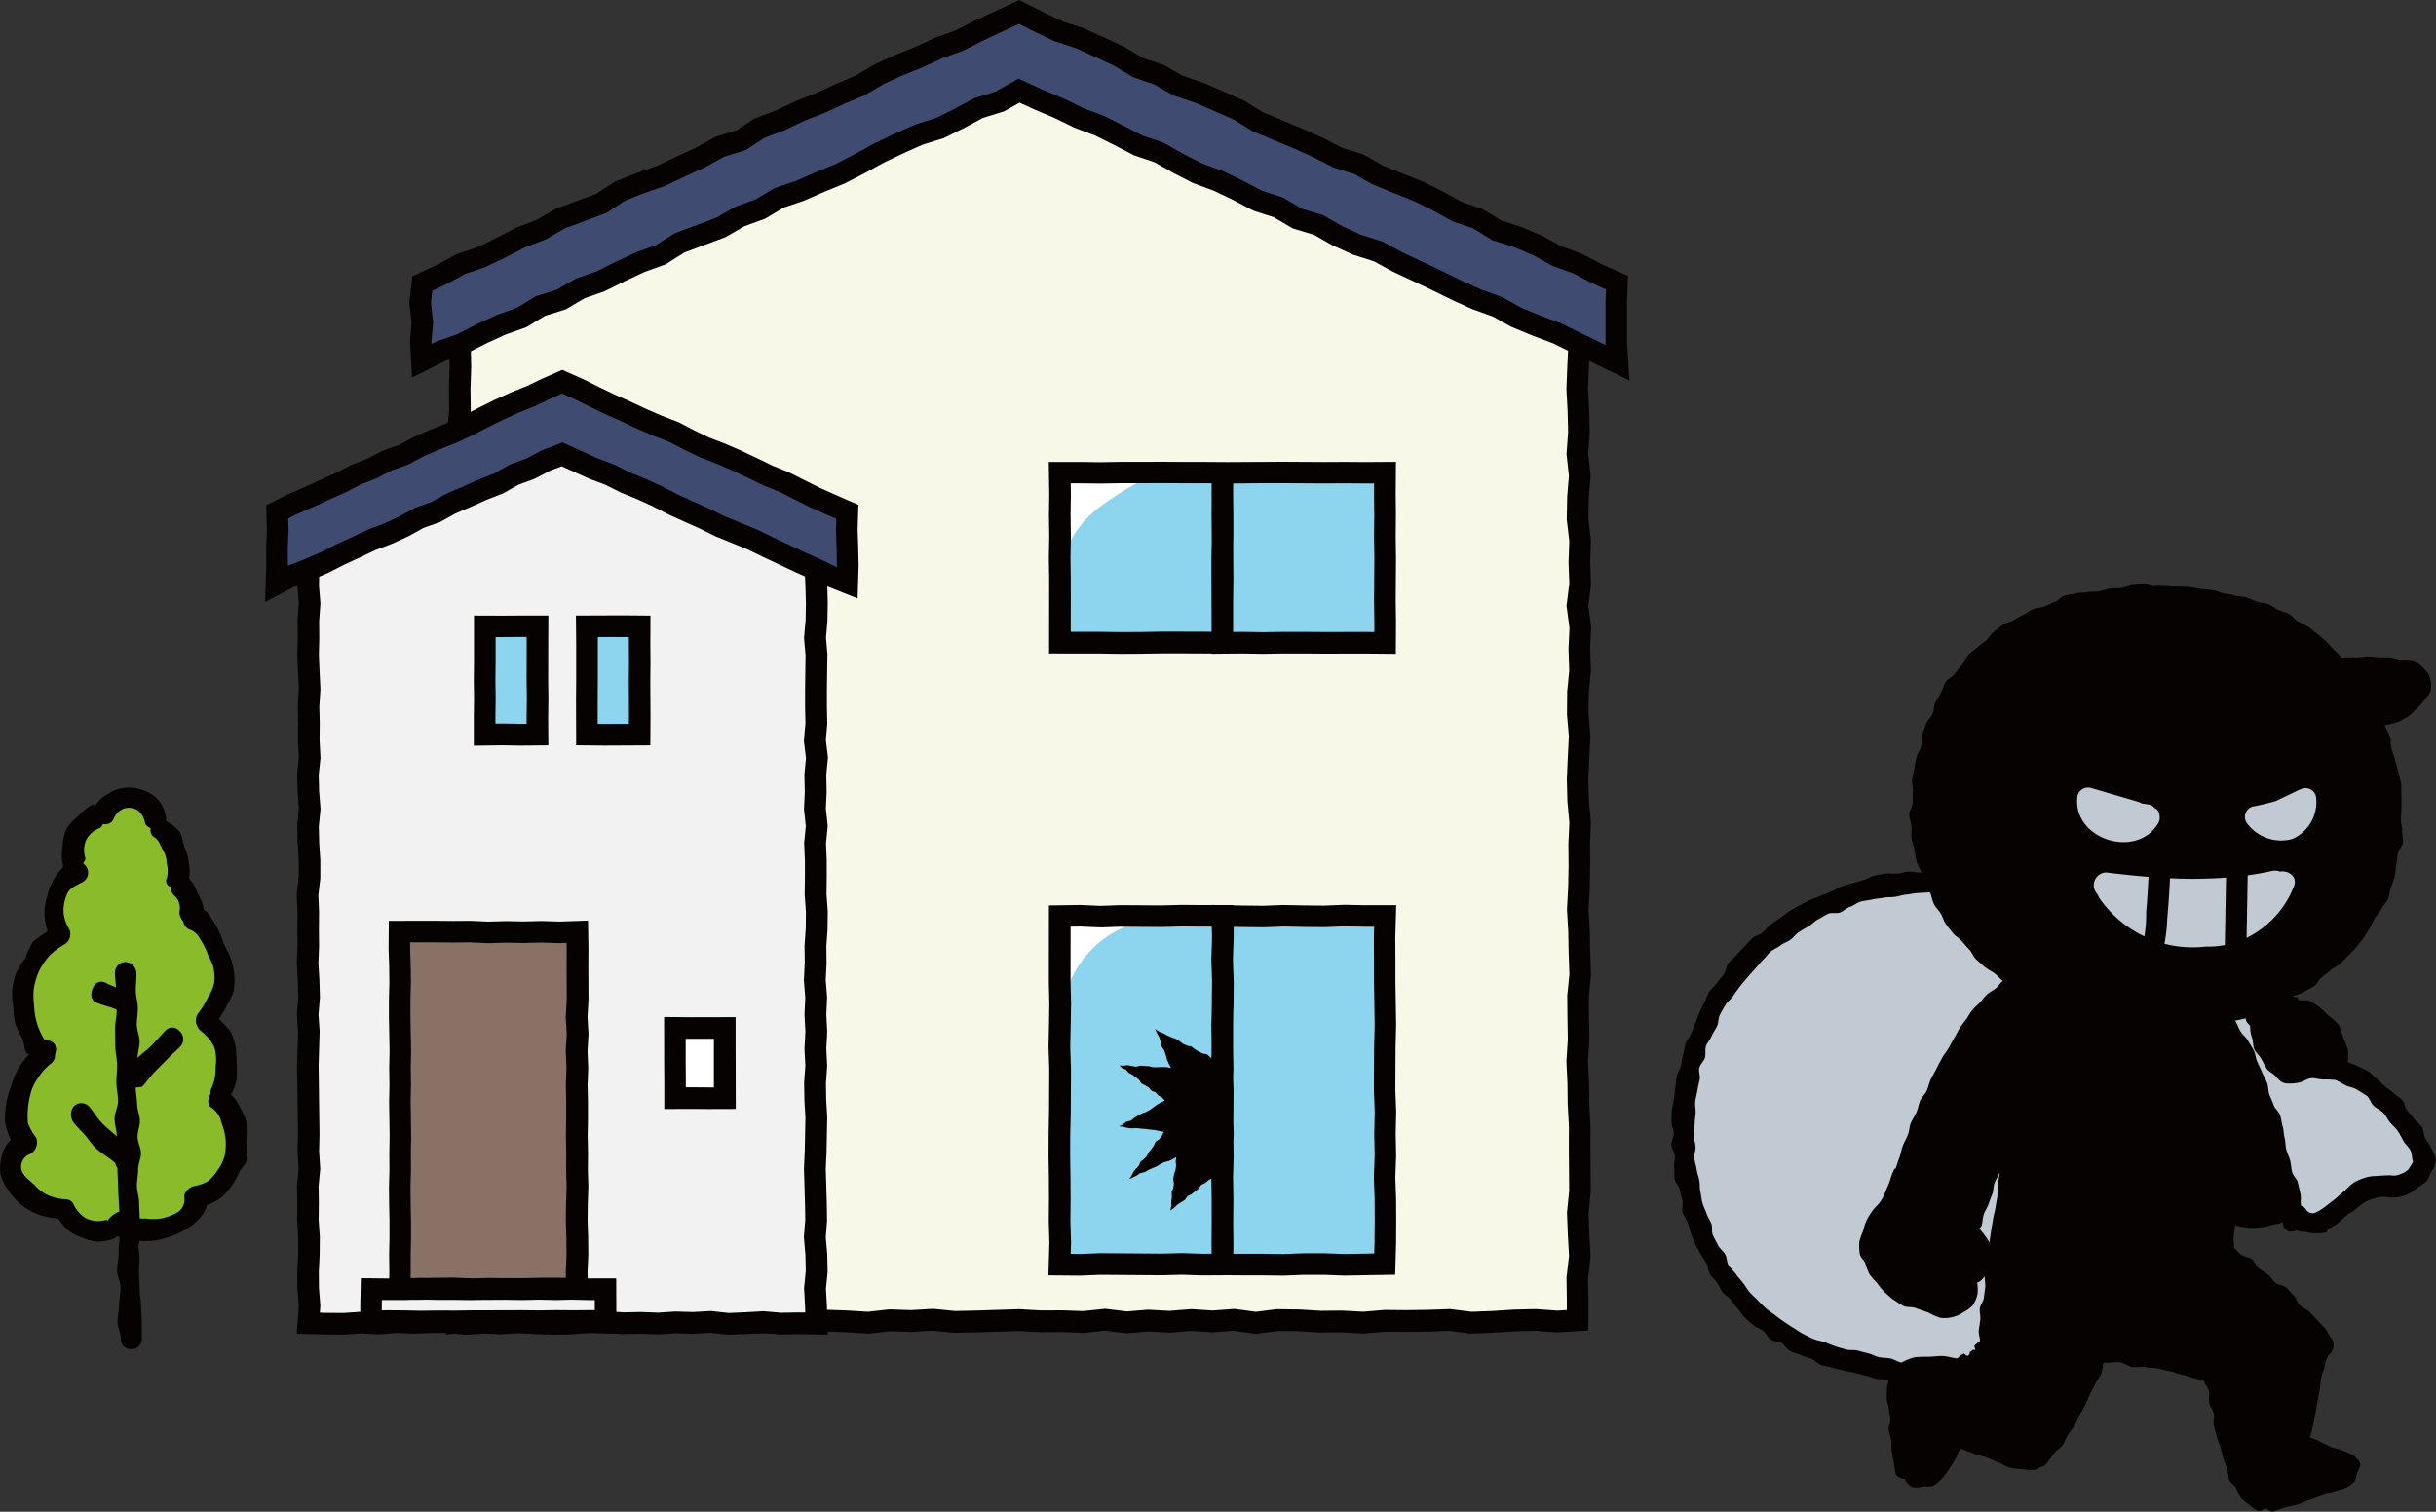
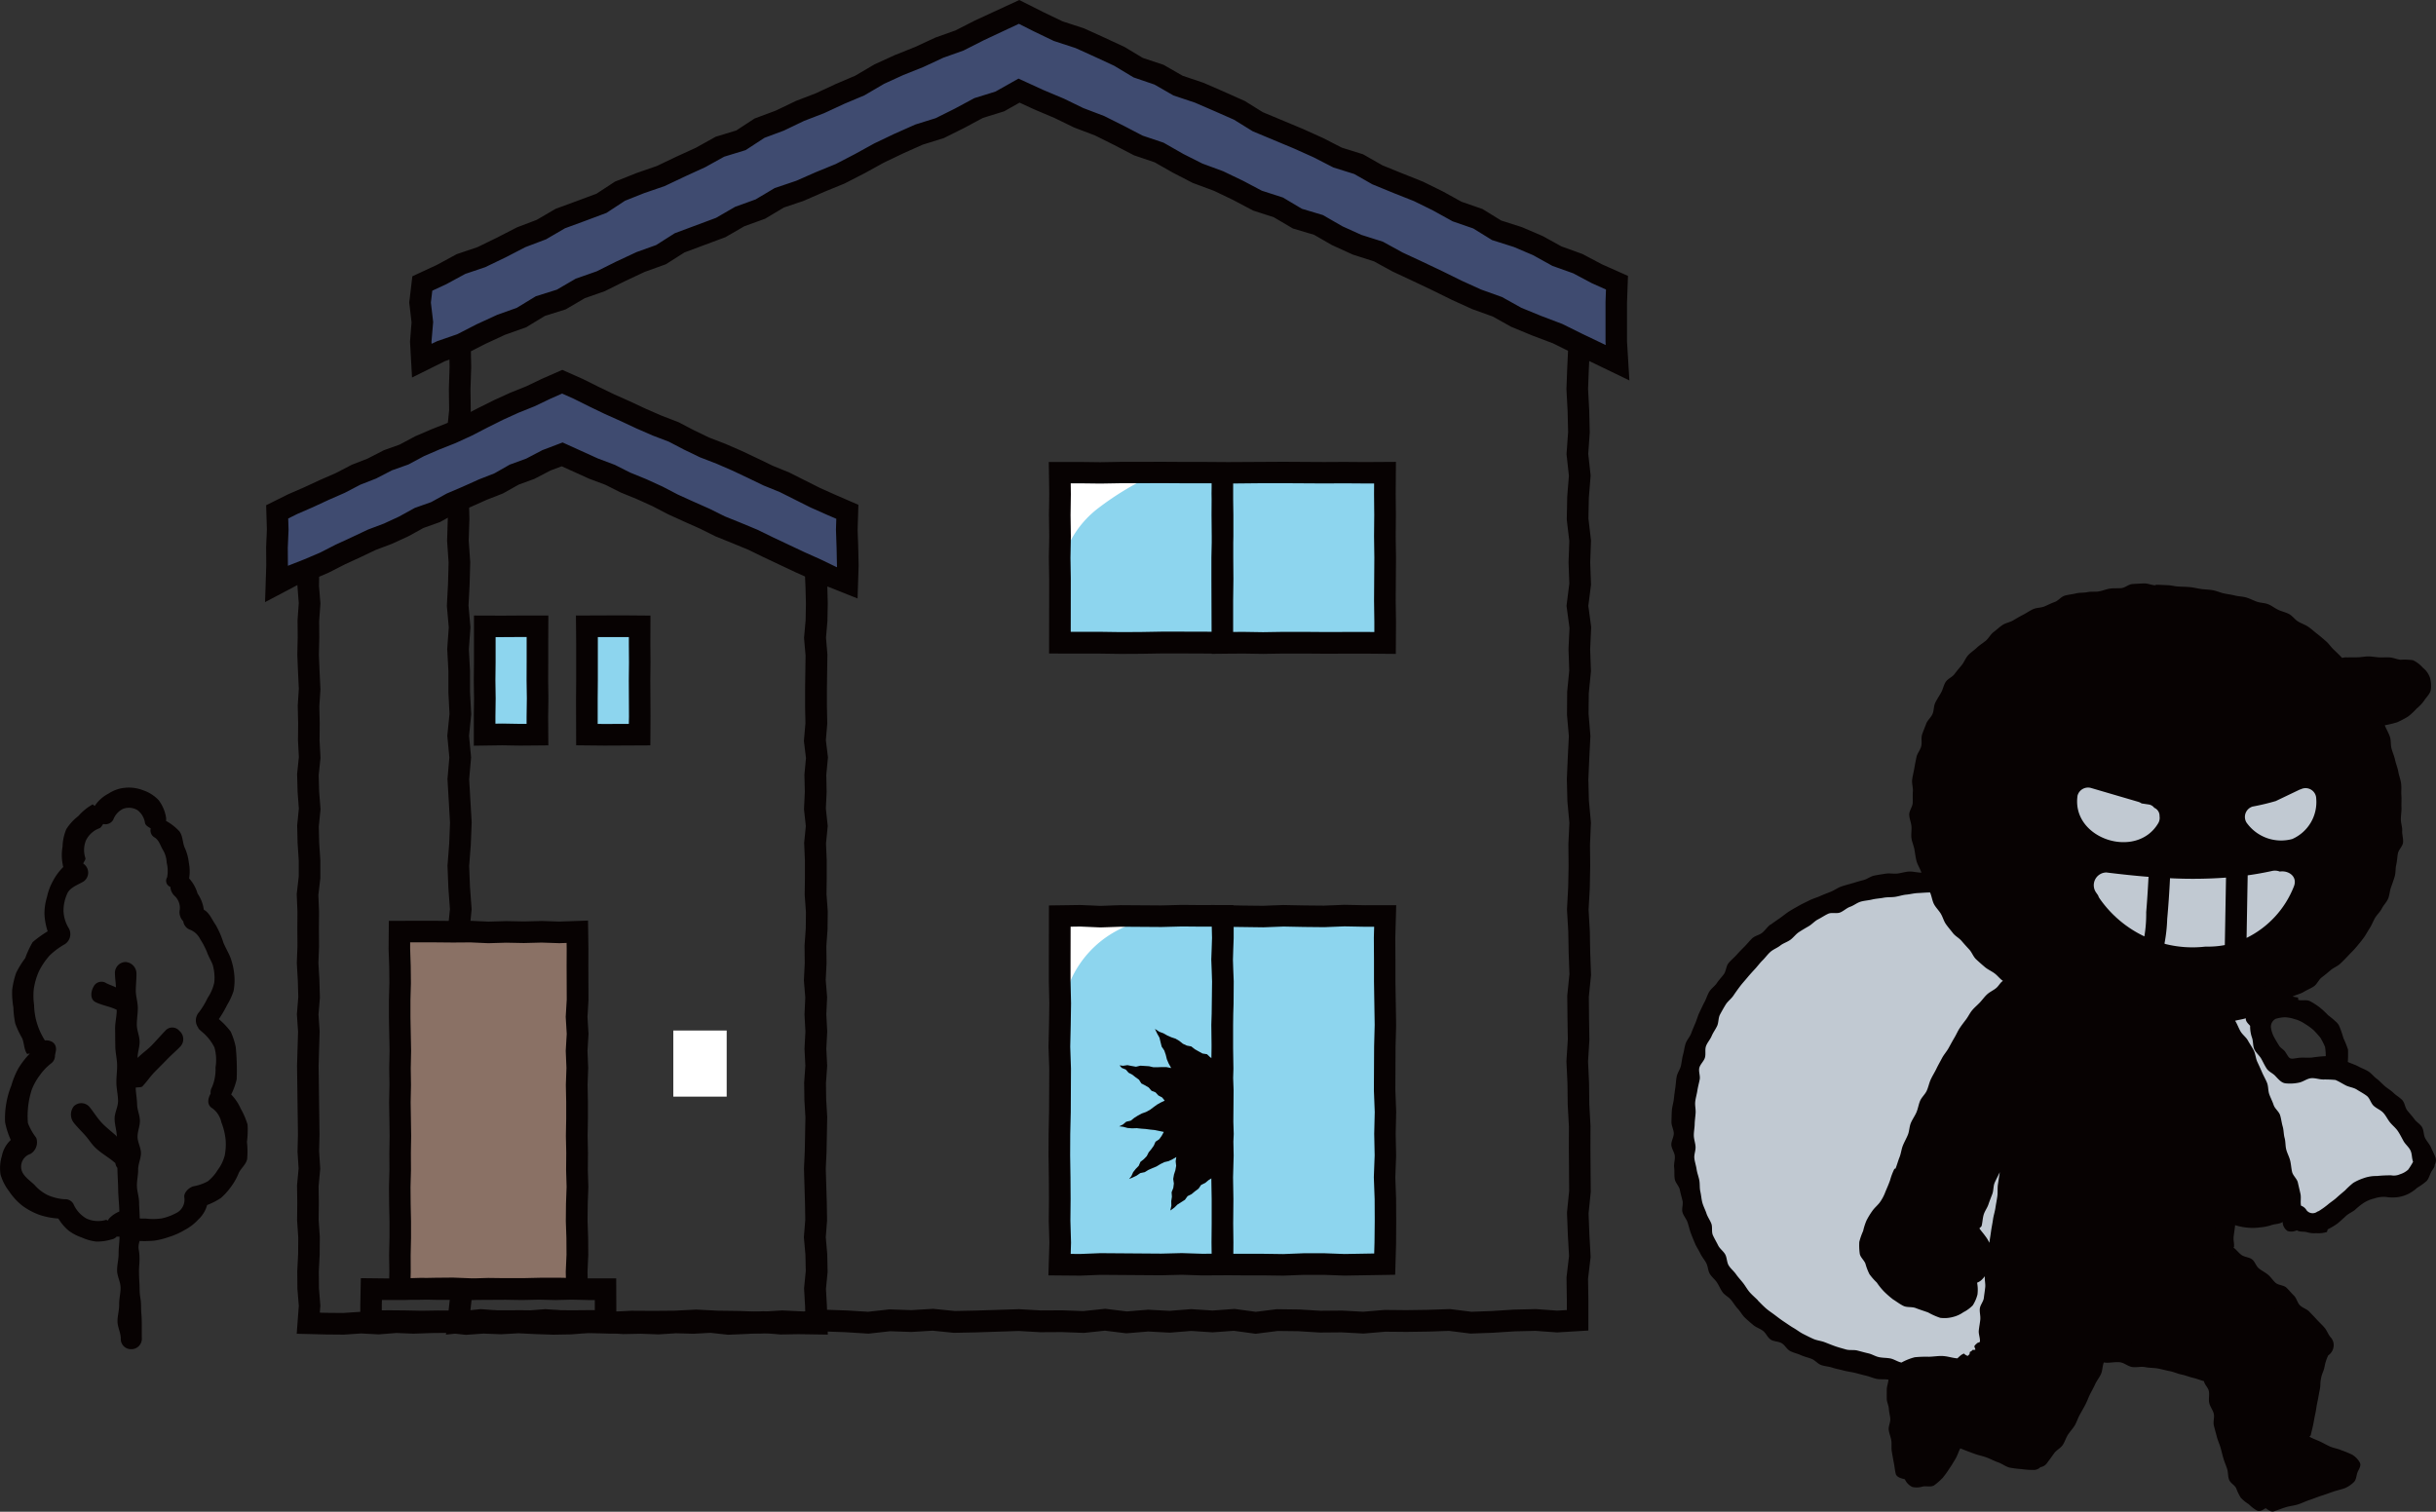
<svg xmlns="http://www.w3.org/2000/svg" width="174" height="108" viewBox="0 0 174 108">
  <rect x="0" y="0" width="174" height="108" fill="#333333" stroke="none" />
  <g id="Group_39438" data-name="Group 39438" transform="translate(0 0)">
-     <path id="Path_108951" data-name="Path 108951" d="M261.146,24.619,218.275,5.2,175.4,24.619v5.639l2.721-1.233V99.179h80.3V29.026l2.721,1.233Z" transform="translate(-145.491 -4.305)" fill="#f7f8e7" />
    <rect id="Rectangle_19242" data-name="Rectangle 19242" width="23.206" height="11.959" transform="translate(75.717 33.651)" fill="#8dd5ee" />
    <rect id="Rectangle_19243" data-name="Rectangle 19243" width="23.206" height="25.044" transform="translate(75.717 65.332)" fill="#8dd5ee" />
    <path id="Path_108952" data-name="Path 108952" d="M218.274,5.2,175.4,24.74v5.674l42.821-19.4,42.921,19.4V24.74Z" transform="translate(-145.491 -4.305)" fill="#3f4b70" />
    <g id="Group_39437" data-name="Group 39437">
      <g id="Group_39439" data-name="Group 39439">
        <path id="Path_108953" data-name="Path 108953" d="M441.072,390.912a7.415,7.415,0,0,1,5.605-6.181,6.935,6.935,0,0,0-2.57-.253c-1.54.042-3.043-.458-3.264,1.245s.428,3.494.229,5.189" transform="translate(-365.155 -318.906)" fill="#fff" />
        <path id="Path_108954" data-name="Path 108954" d="M440.655,204.194a7.139,7.139,0,0,1,2.575-3.96,21.269,21.269,0,0,1,4.122-2.474,35.172,35.172,0,0,1-3.584.082c-.665-.019-2.509-.5-3.066-.085-.583.433-.186,2.242-.164,2.907a16.969,16.969,0,0,1,.116,3.531" transform="translate(-364.815 -163.907)" fill="#fff" />
        <path id="Path_108955" data-name="Path 108955" d="M473.239,433.751l-.3-.137-.314-.07-.279-.142-.238-.225-.324-.052-.274-.152-.274-.153-.251-.2-.319-.06-.284-.133-.248-.2-.271-.16-.3-.1-.287-.126-.273-.156-.3-.112-.316-.206.167.345.161.286.076.319.08.318.186.277.106.307.078.319.127.3.182.326-.351-.068h-.309l-.31.011-.308,0-.306-.072-.308-.019-.308-.019-.313.074-.306-.053-.307-.059-.312.044-.251-.03.159.183.287.116.2.228.268.14.233.184.242.173.169.268.269.139.258.153.2.233.288.114.205.223.269.141.179.228-.27.125-.274.154-.256.186-.253.19-.277.15-.3.108-.278.148-.267.168-.251.2-.319.074-.247.206-.262.122.293.037.314.084.322.024.326-.012.321.036.323.023.32.043.322.032.318.066.332.068-.152.279-.175.244-.265.177-.124.282-.173.244-.191.231-.137.272-.21.218-.243.194-.123.283-.211.217-.187.236-.125.282-.164.2.252-.1.284-.135.261-.181.315-.067.271-.163.288-.126.29-.121.27-.164.281-.141.313-.075.284-.137.264-.152-.047.3.035.325-.055.315-.1.309-.055.315.047.325-.041.316-.121.308.022.323-.047.316.008.323-.074.342.281-.2.226-.222.267-.171.268-.169.192-.265.287-.144.239-.2.254-.187.187-.27.291-.141.24-.2L472.5,442l.243-.2.176-.288.266-.157,0-.292-.038-.3.114-.3-.074-.3.073-.3-.006-.3-.006-.3-.012-.3-.088-.3.073-.3.016-.3-.007-.3-.061-.3.073-.3.011-.3-.092-.3.031-.3-.048-.3.048-.3-.048-.3.068-.3.007-.3.027-.3.01-.3Z" transform="translate(-385.894 -357.862)" fill="#070202" />
        <path id="Path_108956" data-name="Path 108956" d="M254.59,25.793l.193.092,2.674,1.291-.168-2.784V21.623l.068-1.914-1.884-.839-1.358-.721L252.6,17.6l-1.315-.728-1.509-.647-1.477-.472-1.33-.82-1.5-.52-1.312-.725-1.434-.707-1.5-.6-1.4-.568-1.39-.792-1.519-.475-1.331-.684-1.46-.658-2.847-1.189-1.288-.8-1.528-.682-1.434-.622-1.48-.5-1.358-.779L222.7,4.136l-1.277-.768-1.5-.7L218.5,2.024l-1.53-.5L215.623.878,213.879,0,210.69,1.474l-1.374.7-1.429.509-1.464.678-1.431.572-1.454.664-1.379.811L200.769,6l-1.417.66-1.435.553-1.433.688-1.514.565-1.3.85-1.48.454-1.414.786-1.407.643L188,11.854l-1.441.5-1.56.62-1.315.861-1.382.516-1.536.563-1.36.793-1.4.532-1.463.751-1.352.659-1.5.508-1.414.768-1.751.812-.222,1.873.165,1.417-.109,1.38.144,2.561L172.86,25.8l.316-.11.01.54-.051,1.547.02,1.523-.161,1.578.147,1.606.073,1.466-.193,1.538.037,1.584-.05,1.566.108,1.551-.041,1.5-.083,1.593.136,1.541-.111,1.535.084,1.576v1.529L173.181,51l-.158,1.564.147,1.554-.134,1.535.181,3.116-.058,1.5-.122,1.578.063,1.593.111,1.508-.149,1.483-.034,1.648.124,1.521-.138,1.482L173,72.73l.124,1.569.068,1.482-.144,1.5-.044,1.632.082,1.542-.071,1.545.064,1.582.123,1.547-.008,1.468-.21,1.586.142,1.582-.075,1.553.15,1.527-.277,2.5,2.5-.259,1.469.108,1.622.008,1.509-.116,1.479.112,1.571.026,1.569.05,1.548-.079,1.526.008,1.537-.012,1.532-.079,1.5.077,1.558.022,1.567.058,1.533-.094,1.546.074,1.542-.127,1.482.054,1.595.1,1.548-.172,1.518.052,1.512-.091,1.522.153,1.6-.032,3.039-.1,1.527.089,1.546-.009,1.576.057,1.5-.158,1.528.188,1.565-.129,1.536.082,1.533-.123,1.535.1,1.51-.11,1.558.212,1.586-.2,1.466.018,1.546.095,1.541-.013,1.568.085,1.556-.132,1.5.014,1.572-.022,1.476-.05,1.539.192,1.6-.059,1.545-.1,1.484-.035,1.554.112,2.234-.135v-2.2l-.023-1.5.185-1.564-.09-1.6-.058-1.5.156-1.536-.024-3.131.007-1.571-.086-1.555-.019-1.533-.071-1.534.095-1.537-.025-1.574-.015-1.506.159-1.559-.059-1.588-.029-1.549-.088-1.535.085-1.506.031-1.588-.015-1.54.067-1.581-.146-1.574-.038-1.5.065-1.516.082-1.6L254.542,51l.016-1.478.155-1.567-.057-1.569.074-1.587-.205-1.519.193-1.512-.058-1.584.057-1.58-.184-1.556.028-1.473.129-1.6-.171-1.553.108-1.517-.038-1.586-.082-1.537.058-1.509ZM172.3,24.372l-.4.189-.008-.138L172.013,23l-.162-1.387.1-.847.994-.46,1.362-.739,1.425-.481,1.5-.723,1.366-.707,1.482-.562,1.352-.788,1.411-.518,1.548-.579,1.329-.87,1.364-.543,1.467-.505,1.478-.7,1.421-.65,1.352-.749,1.533-.47,1.342-.876,1.386-.517,1.444-.693,1.43-.551,1.452-.674,1.426-.6,1.409-.825,1.365-.625,1.434-.573,1.422-.662,1.443-.514,1.471-.745L213.849,1.7l1.088.548,1.41.677,1.554.508,1.377.624,1.38.64,1.382.831,1.493.511,1.363.781,1.532.512,1.4.606,1.381.609,1.345.83,2.933,1.225,1.4.628,1.432.735,1.487.465,1.29.735,1.547.634,1.424.565,1.358.668,1.412.78,1.465.507,1.348.831,1.555.493,1.367.582,1.39.77,1.483.529,1.332.707,1.008.451-.032.9,0,2.832.013.235-1.7-.813-1.4-.694-1.527-.58-1.394-.571-1.384-.771-1.505-.54-1.382-.629-1.4-.69-1.417-.671-1.393-.649-1.417-.777-1.529-.484-1.347-.609-1.405-.808-1.506-.451-1.344-.8-1.514-.49-1.324-.7-1.434-.689-1.493-.552L225.6,11l-1.413-.806-1.5-.506-1.345-.7-1.4-.7-1.5-.572-1.372-.668L215.6,6.43l-1.777-.815-1.648.928-1.5.465-1.435.77-1.334.664-1.445.451-1.512.671-1.427.681-1.4.771-1.35.7-1.416.579-1.417.623-1.533.518-1.357.808-1.469.532-1.362.787-2.949,1.1-1.328.843-1.394.5-1.479.69-1.371.686-1.5.526-1.345.783-1.508.475-1.355.824-1.4.5-1.483.682-1.371.705Zm80.862,23.538-.148,1.5L253,51.06l.134,1.533-.077,1.5-.067,1.574.039,1.575.142,1.548L253.1,60.31l.015,1.558-.03,1.524L253,64.969l.091,1.577.029,1.548.055,1.5-.156,1.539.016,1.6.025,1.519-.1,1.56.074,1.577.019,1.536.085,1.559-.006,1.537.024,3.053L253,86.628l.063,1.615.084,1.482-.181,1.533.024,1.588v.745l-.679.041-1.525-.11-1.576.037-1.561.1-1.464.054-1.537-.192-1.584.054-1.529.022-1.565-.015-1.521.128-1.509-.081-1.535.013-1.511-.092-1.63-.021-1.49.187-1.517-.207-1.565.115-1.54-.1-1.542.123-1.538-.082-1.511.124-1.545-.19-1.572.165-1.5-.054-1.529.008-1.549-.09-3.1.1-1.491.03-1.553-.156-1.563.094-1.557-.053-1.527.17-1.471-.09-1.6-.058-1.533.126-1.53-.073-1.542.094-1.5-.055-1.541-.021-1.563-.08-1.56.081-1.51.012-1.56-.009-1.527.078-1.518-.049-1.514-.024-1.574-.119-1.565.12-1.479-.006-1.579-.116-.735.076.085-.764-.154-1.575.075-1.546-.136-1.518.194-1.466.015-1.677-.126-1.567-.061-1.5.071-1.554-.083-1.557.039-1.493.152-1.577-.074-1.6-.121-1.543.005-1.484.147-1.581-.129-1.577.028-1.479.159-1.584-.118-1.6-.059-1.492.116-1.5.064-1.614-.179-3.08.137-1.563-.146-1.544.155-1.534-.085-1.587V47.921l-.081-1.542.113-1.562-.138-1.556.078-1.5.044-1.6-.108-1.547.049-1.531-.035-1.513.195-1.559-.081-1.615-.137-1.507.155-1.519-.02-1.575.051-1.551-.021-1.151,1.063-.541,1.37-.634,1.519-.54,1.33-.809,1.493-.47,1.367-.8,1.41-.493,1.48-.734,1.372-.644,1.52-.55,1.333-.845,2.921-1.088,1.355-.783,1.479-.536,1.342-.8,1.41-.476,1.485-.65,1.438-.589,1.452-.745,1.371-.755,1.381-.66,1.375-.615,1.519-.474,1.455-.724,1.335-.716,1.514-.47,1.1-.62,1.067.49,1.441.611,1.386.675,1.493.567,1.352.673,1.44.748,1.473.5,1.3.739,1.417.732,1.524.566,1.361.653,1.429.755,1.478.479,1.359.8,1.516.453,1.282.737,1.49.678,1.514.485,1.307.716,1.457.681,1.4.664,1.4.69,1.443.657,1.475.532,1.313.732,1.53.633,1.451.547,1.08.535-.054,1.145-.061,1.585.084,1.573.036,1.5-.113,1.582.17,1.545-.12,1.477-.033,1.648.182,1.543-.054,1.519.055,1.514-.2,1.587.213,1.579-.071,1.512Z" transform="translate(-141.073 0.001)" fill="#070202" />
        <path id="Path_108957" data-name="Path 108957" d="M436.563,197.345l.021,1.529-.028,1.508v.013l.023,1.52-.007,5.326,2.221.006,1.439,0,1.467.021,1.461-.008,1.439-.024h1.45l2.133.009v.019l1.335-.014h.2v0l.688-.007,1.443.023h.012l1.454-.023,1.444,0,1.46.011,2.893-.006,2.228.02.013-2.313-.021-1.506.021-3.056-.021-1.512.014-1.525-.014-1.507.016-2.3-2.227.014-1.463-.011-1.442.008-2.909-.017-3.969.022-1.838-.013h-1.447l-1.46-.009-1.446.006-1.467,0-1.44.025-1.449-.018h-2.239l.033,2.3Zm15.293-2.272H453.3l2.912.017,1.442-.008,1.463.011.672,0-.005.752.014,1.505-.014,1.52.021,1.522-.021,3.057.021,1.506,0,.75-.686-.006-2.9.006-1.46-.011-1.463,0-1.439.023-1.451-.023-.687.007,0-.746v-1.51l.02-1.537-.012-1.514v-1.07l.009-.448v-1.531l-.016-1.114,0-.4,0-.431,0-.306Zm-13.749,2.283.021-1.51-.01-.764h.663l1.463.018,1.447-.025,1.458,0,1.444-.006,1.457.009H447.5l.682,0v.3l-.006.437.006.4-.006,1.135.014,1.512v.444l-.023,1.081v1.522l.013,3.756v.02l-2.127-.006h-1.464l-1.443.025-1.437.008-1.465-.021-1.449,0-.676,0,.005-3.8L438.1,200.4l.028-1.508v-.013Z" transform="translate(-361.638 -160.553)" fill="#070202" />
        <path id="Path_108958" data-name="Path 108958" d="M459,379.76l-1.467-.029-1.456.058-1.425-.014-1.474-.03-1.455.055-1.426-.016-.678-.013v-.021h-1.139l-.453-.009v.009h-.642l-1.466-.013-1.453.038-2.906-.02-1.437.051-1.443-.062-2.239.032-.007,3.879,0,1.572.035,1.541-.023,1.535-.036,1.577.054,1.562-.015,3.083-.031,1.567-.007,1.57.024,1.547.009,1.543-.016,1.57.045,1.547-.07,2.335,2.277.02,1.453-.058,4.339.032,1.452-.037,1.429.046h.015l1.875-.011,1.038.008h1.443l1.472.02,1.456-.058,1.422,0,1.459.054,3.64-.061.065-2.274.008-1.581-.007-1.555-.056-1.552.058-1.549-.032-1.56.037-1.562-.061-1.562.015-3.076.041-1.571-.05-3.112,0-1.561-.01-1.541.066-2.347Zm-11.61,24.9-1.459-.047-1.462.037-4.36-.032-1.452.058-.662-.006.024-.805-.045-1.562.015-1.552-.009-1.562-.024-1.54.007-1.543L438,394.54l.015-3.109-.053-1.564.035-1.538.023-1.555v-.015l-.036-1.554,0-1.552.005-2.359.675-.01,1.459.063,1.465-.051,2.889.02,1.463-.038,1.445.013h.686l.019.8-.023.736-.03.821.029.751.027.814-.028,2.275-.025.816.016,1.357v.285l-.022,1.484.025.678-.025.865.018,1.586.021.676-.007.843.01.535-.044,1v.019l.007,1.583.026,1.54,0,1.566,0,.165-.012,1.37.01.8Zm12.306-.81-.022.79-2.123.037-1.43-.053-1.478,0-1.464.058-1.441-.02h-1.447l-.679,0,.006-.8-.016-1.373.016-1.726-.026-1.557.043-1.556-.019-1.008.024-.541-.027-.877.018-2.254-.032-.862.02-.671-.023-1.485v-.079l0-.219v-1.323l.01-.8.023-.741.011-1.591-.034-.856-.022-.684.024-.784.028-.745V382.1l0-.791,2.116.029,1.448-.055,1.437.029,1.471.015,1.448-.057,1.438.028.677,0-.022.783.01,1.562v1.568l.049,3.094-.04,1.554-.016,3.112.06,1.564-.037,1.547.031,1.55-.058,1.561.057,1.572.007,1.536Z" transform="translate(-361.517 -315.09)" fill="#070202" />
-         <path id="Path_108959" data-name="Path 108959" d="M155.991,171.8l-20.381-9.281L115.229,171.8v5.125l2.267-1.032v53.856h36.229V175.893l2.267,1.032Z" transform="translate(-95.455 -135.24)" fill="#f2f2f2" />
        <rect id="Rectangle_19244" data-name="Rectangle 19244" width="4.118" height="7.849" transform="translate(34.517 44.744)" fill="#8dd5ee" />
        <rect id="Rectangle_19245" data-name="Rectangle 19245" width="4.118" height="7.849" transform="translate(41.814 44.744)" fill="#8dd5ee" />
        <rect id="Rectangle_19246" data-name="Rectangle 19246" width="3.813" height="4.724" transform="translate(48.093 73.621)" fill="#fff" />
        <rect id="Rectangle_19247" data-name="Rectangle 19247" width="13.042" height="25.679" transform="translate(28.416 66.518)" fill="#8a7165" />
        <path id="Path_108960" data-name="Path 108960" d="M115.229,171.8v5.125l20.357-9.227,20.405,9.227V171.8l-20.381-9.281Z" transform="translate(-95.455 -134.828)" fill="#3f4b70" />
        <path id="Path_108961" data-name="Path 108961" d="M152.719,171.535l-.028-1.313-.043-1.257.055-1.774-1.611-.7-1.12-.5-2.21-1.11-1.185-.484-1.1-.533-1.125-.531-1.164-.506-1.162-.448-1.08-.522-1.093-.571-1.231-.475-1.115-.486-1.129-.529-1.125-.5-1.1-.531-1.116-.556-1.485-.66-1.454.64-1.122.537-1.132.454-1.165.531-1.148.572-1.091.564-1.1.5-1.139.451-1.163.5-1.106.591-1.121.4-1.166.6-1.122.438-1.158.6-1.13.494-1.121.52-1.134.493-1.581.786.052,1.733-.053,1.272.009,1.285-.086,2.632,2.276-1.2.04-.016v.092l.093,1.2-.086,1.2.01,1.243-.028,1.236.051,1.253.057,1.18-.078,1.214.029,1.245-.011,1.235.062,1.187-.125,1.214.035,1.274.089,1.194-.12,1.2.031,1.271.081,1.231,0,1.153L112.583,195l.052,1.265-.009,1.217.01,1.207-.046,1.242.071,1.249.034,1.169-.1,1.239.084,1.244-.073,2.429.065,4.9-.03,1.244.077,1.2-.112,1.2.017,1.256-.013,1.245.083,1.226-.009,1.179-.062,1.23.01,1.248.1,1.222-.149,2,2.094.051,1.277.011,1.232-.083,1.254.066,1.253-.1,1.231.049,1.269-.044,1.192-.013,1.272.141,1.277-.09,1.244.049,1.245-.072,1.221.061,1.268.041,1.268-.022,1.27-.1,1.192-.009,1.254.088,1.262-.025,1.267.046,1.252-.08,1.246.035,1.218-.066,1.244.137,1.32-.055,1.2-.069,1.235.106,1.278-.023,2.1.031-.065-2.083-.067-1.184.119-1.21-.027-1.27-.105-1.211.093-1.2-.021-1.272-.072-2.416.055-1.2.049-2.5-.074-1.237-.017-1.173.088-1.238-.062-1.23.065-1.224-.065-1.226.057-1.236-.1-1.222.06-1.2-.015-1.216.085-1.191.015-1.3-.088-1.223.015-1.2,0-1.224-.052-1.2.124-1.249-.134-1.244.055-1.191-.025-1.206.12-1.263-.149-1.227.1-1.186-.026-1.256,0-1.2.035-2.49-.1-1.195.1-1.156.026-1.3-.032-1.2,2.161.859ZM119.5,224l.812,0,.423-.013.5,0,.621-.012.843.017,1.189,0,1.211.014.368-.011,2.027-.012,1.188.019,1.193-.027,1.2.028,1.133-.028.621.013.617.016h.429v.72l-.418,0-1.184.01-1.2-.01-1.2.019-1.2-.014-3.6.011-1.18.016-1.213-.007-1.182.018-1.191-.024-1.2-.01h-.01l-.437.007,0-.371.008-.371.476,0v0Zm1.222-3.214.026-1.212,0-1.214-.026-1.224-.01-1.2.032-1.213-.007-1.218.021-1.219-.037-2.426.025-1.215-.018-1.214.026-1.216-.047-2.438,0-1.2.033-1.22-.013-1.23-.042-1.218,0-.46h1.781l1.279.012,1.246-.009,1.275.058,1.277-.037,1.266.025,1.261-.033,1.271.043.519-.018.006.425-.005,1.219.009,2.406-.074,1.236.074,1.214-.072,1.207.051,1.224-.043,1.206.025,1.222,0,1.2-.022,1.23.026,1.217-.011,1.218.036,1.2-.043,1.189-.013,1.251.042,1.221.008,1.185-.055,1.223.011.435-.473-.01h-1.266l-1.274.029-1.265,0-.237,0-1.03-.013-.852.025-.393,0-1.269-.05-1.294.012-.619.012-.352-.007-.769.023.01-.446Zm28.154-33.1-.059,1.258.13,1.2-.119,1.2.055,1.262,0,1.2-.016,1.257.088,1.224-.012,1.169-.087,1.232.015,1.232-.062,1.251.1,1.224-.056,1.211.065,1.221-.065,1.222.061,1.216-.086,1.21.018,1.257.073,1.228-.047,2.407-.057,1.242.073,2.467.02,1.187-.1,1.251.111,1.262.025,1.152-.122,1.237.072,1.274.014.457-.505-.008-1.223.022-1.265-.109-1.294.075-1.191.05-1.254-.138-1.281.07-1.253-.035-1.246.08-1.233-.045-1.237.025-.515-.036v-.489l-.007-1.9-1.938,0-.1,0-.012-.455.054-1.208-.009-1.235-.041-1.218.012-1.188.044-1.23-.037-1.225.011-1.211-.026-1.211.022-1.215,0-1.229-.025-1.193.044-1.223-.05-1.205.073-1.222-.074-1.214.071-1.193-.009-2.446.005-1.229-.029-2.015-2.042.072-1.264-.042-1.272.033-1.268-.025-1.257.037-1.258-.057-1.273.009-1.273-.012h-1.268l-2.052.005-.017,2.019.043,1.223.013,1.191-.033,1.2,0,1.233.047,2.43-.026,1.214.018,1.214-.025,1.215.037,2.432-.021,1.2v.009l.007,1.211-.032,1.216.011,1.237.025,1.2,0,1.191-.027,1.23L119.2,222l-.011.461h-.067l-1.959-.022-.039,1.922,0,.483-1.224.082-1.207-.011-.459-.011.037-.5-.1-1.258-.01-1.174.06-1.2.011-1.286-.083-1.223.013-1.194v-.009l-.016-1.192.116-1.243-.08-1.251.029-1.205-.065-4.895.074-2.467-.081-1.2.1-1.209-.037-1.267-.069-1.209.045-1.2-.01-1.229.009-1.242-.048-1.181.141-1.209,0-1.269-.082-1.256-.028-1.159.124-1.244-.1-1.273-.031-1.155.128-1.233-.066-1.26.011-1.213-.028-1.2.079-1.233-.061-1.261-.049-1.2.028-1.211-.009-1.2.09-1.25-.1-1.246.008-.668.692-.3,1.143-.583,1.123-.518,1.095-.52,1.137-.428,1.181-.541,1.086-.6,1.178-.418,1.112-.618,1.122-.479,1.117-.5,1.143-.447,1.13-.633,1.112-.407,1.157-.6.8-.3,1.956.886,1.175.44,1.074.541,1.195.49,1.1.5,1.087.566,1.177.535,1.121.5,1.1.547,1.205.488,1.129.464,1.106.539,2.264,1.068.689.309.033.739.032,1.208-.022,1.18-.113,1.265.109,1.254-.034,2.418,0,1.224.025,1.2-.11,1.263.149,1.221-.112,1.185Zm2.3-16.037-.081-.032-1.1-.531-1.143-.512-2.242-1.057-1.119-.546-1.2-.5-1.127-.454-1.087-.541-1.162-.515-1.114-.506-1.086-.566-1.169-.534-1.153-.471-1.084-.547-1.222-.461-2.514-1.14-1.449.551-1.143.6-1.183.433-1.093.622-1.109.434-1.156.52-1.144.489-1.106.61-1.175.417-1.123.618-1.08.5-1.141.43-1.175.555-1.13.521-1.113.569-1.109.473-1.149.452-.041.016v-.011l-.009-1.278.054-1.29-.024-.8.643-.32,1.124-.489,1.131-.524,1.14-.5,1.115-.582,1.121-.438,1.133-.586,1.181-.42,1.12-.6,1.1-.475,1.147-.454,1.168-.536,1.128-.583,1.1-.549,1.1-.5,1.139-.457,1.157-.552.817-.36.813.361,1.11.553,1.122.54,1.143.512,1.127.528,1.16.506,1.156.441,1.064.556,1.142.552,1.206.467,1.115.484,1.108.523,1.12.541,1.172.477,2.194,1.1,1.179.524.654.282-.024.776.044,1.3.027,1.258Z" transform="translate(-91.389 -131.126)" fill="#070202" />
-         <path id="Path_108962" data-name="Path 108962" d="M281.527,428.254v-2.025l-3.137.007-1.971-.018.006,2.034,0,1.264.01,1.246,0,2.028,1.954-.005,1.193.008,1.957-.006-.005-2.023Zm-1.548,2.994h-.406l-1.193-.008h-.408v-.485l-.01-1.245,0-1.26,0-.478,2.015,0v.48l0,2.513Z" transform="translate(-228.984 -353.562)" fill="#070202" />
        <path id="Path_108963" data-name="Path 108963" d="M202.52,262.623l.005-1.295,0-1.283.009-2.062-2.036,0-1.249.008-2.027-.007,0,2.064,0,1.279-.014,1.3.018,1.289-.017,1.289v2.079l2.035-.03,1.253.022,2.036-.018-.013-2.044.018-1.3Zm-1.541,3.1-.475,0-1.245-.022h-.013l-.493.007v-.5l.017-1.3-.018-1.29.014-1.29,0-1.287v-.515l.486,0,1.25-.008h.481l0,.52,0,1.284-.005,1.3.019,1.278-.018,1.295Z" transform="translate(-163.366 -214.009)" fill="#070202" />
        <path id="Path_108964" data-name="Path 108964" d="M245.054,261.28,245.044,260l.007-2.056-2.031-.017-3.292.013.018,2.059v2.573l-.011,1.3.009,3.338,2.024.021,3.275-.016.011-2.06-.013-2.566Zm-1.547,4.4-1.733.007-.492-.005,0-1.8.011-1.3v-2.585l0-.519,1.728,0,.488,0,0,.53.009,1.276-.013,1.3.013,2.573Z" transform="translate(-198.59 -213.965)" fill="#070202" />
-         <path id="Path_108966" data-name="Path 108966" d="M8.786,364.914a2.137,2.137,0,0,0-.383-.368,1.859,1.859,0,0,0-.538-.2,4.332,4.332,0,0,1-2.41-1.506,2.509,2.509,0,0,1-.228-2.72,2.129,2.129,0,0,0,.3-.55,1.6,1.6,0,0,0-.086-.79,5.806,5.806,0,0,1,1.038-4.966,1.1,1.1,0,0,0,.265-.466,1.034,1.034,0,0,0-.138-.586,8.537,8.537,0,0,1-.93-4.417,4.023,4.023,0,0,1,2.591-3.453A3.161,3.161,0,0,1,9.4,340.068a3.264,3.264,0,0,1,1.316-3.566,6.121,6.121,0,0,0,.538-.35c.261-.211.447-.5.693-.729a2.051,2.051,0,0,1,2.6-.083,3.623,3.623,0,0,1,.827,1.114,20.272,20.272,0,0,1,1.525,3.585c.3.956.533,1.935.906,2.865a3.21,3.21,0,0,0,.325.642,5.665,5.665,0,0,0,.38.457,6.033,6.033,0,0,1,.868,6.369.817.817,0,0,0,.01.988,6.282,6.282,0,0,1,.673,3.79,4.569,4.569,0,0,0-.088.921,4.394,4.394,0,0,0,.395,1.271A7.089,7.089,0,0,1,20.522,362c-.282.9-.888,1.837-1.823,1.94a1.316,1.316,0,0,0-.46.082,1.012,1.012,0,0,0-.3.293c-1.169,1.453-2.8,1.669-4.524,1.512-1.706-.154-3.221.6-4.625-.909" transform="translate(-4.079 -277.926)" fill="#8abb2a" />
        <path id="Path_108968" data-name="Path 108968" d="M16.515,353.514a4.79,4.79,0,0,0,.39-1.081,16.618,16.618,0,0,0-.067-2.3,4.885,4.885,0,0,0-.364-1.112,5.444,5.444,0,0,0-.844-.888,7.65,7.65,0,0,0,.587-1,4.788,4.788,0,0,0,.466-1.006,4.176,4.176,0,0,0,.057-1.109,4.915,4.915,0,0,0-.214-1.084c-.118-.415-.389-.822-.575-1.279a6.13,6.13,0,0,0-.555-1.268c-.28-.4-.432-.847-.838-1.07a2.617,2.617,0,0,0-.446-1.151,2.708,2.708,0,0,0-.605-1.085,3.144,3.144,0,0,0-.021-1.135,3.443,3.443,0,0,0-.311-1.1c-.141-.368-.121-.828-.37-1.137a3.8,3.8,0,0,0-.947-.736.815.815,0,0,0,0-.263,2.8,2.8,0,0,0-.526-1.218,2.711,2.711,0,0,0-1.112-.708,2.779,2.779,0,0,0-1.279-.178,2.558,2.558,0,0,0-1.2.423,2.57,2.57,0,0,0-.968.869c-.045.009-.115-.114-.163-.1a3.881,3.881,0,0,0-1.012.827,3.65,3.65,0,0,0-.865.944,3.529,3.529,0,0,0-.265,1.248,3.433,3.433,0,0,0,.011,1.26c.023.093,0,.115.048.183a4.062,4.062,0,0,0-.739.995,4.111,4.111,0,0,0-.43,1.147,4.089,4.089,0,0,0-.183,1.2,4.491,4.491,0,0,0,.231,1.259,8.007,8.007,0,0,0-1.075.775,6.945,6.945,0,0,0-.53,1.143,6.423,6.423,0,0,0-.652,1.059,6.106,6.106,0,0,0-.28,1.217A6,6,0,0,0,.956,347.3a6.78,6.78,0,0,0,.131,1.14,6.447,6.447,0,0,0,.485,1.039c.163.347.131.819.358,1.132.024.033.164-.039.191-.007a5.9,5.9,0,0,0-.812,1.054,5.9,5.9,0,0,0-.5,1.227,5.926,5.926,0,0,0-.361,1.276A6.02,6.02,0,0,0,.363,355.5a5.841,5.841,0,0,0,.406,1.268A2.109,2.109,0,0,0,.136,357.9a3.046,3.046,0,0,0-.1,1.327,3.563,3.563,0,0,0,.6,1.187,4.548,4.548,0,0,0,.932,1.028,4.773,4.773,0,0,0,1.217.664,5.278,5.278,0,0,0,1.383.274,3.443,3.443,0,0,0,.719.852,3.31,3.31,0,0,0,.947.5,3.44,3.44,0,0,0,1.038.294,3.46,3.46,0,0,0,1.071-.148.657.657,0,0,0,.392-.208c.036,0,.165.009.2,0,.006.4-.069.815-.063,1.218s-.114.809-.108,1.213.242.8.248,1.208-.108.809-.1,1.213-.125.81-.119,1.213.229.8.235,1.208a.725.725,0,0,0,.726.772.748.748,0,0,0,.778-.772c-.009-.581,0-.581-.006-1.161s-.044-.58-.052-1.161-.091-.579-.1-1.16-.035-.581-.044-1.162.043-.582.034-1.163-.156-.593.007-1.152a7.681,7.681,0,0,0,1.089-.028,5.769,5.769,0,0,0,1.009-.259,5.166,5.166,0,0,0,1.126-.5,3.569,3.569,0,0,0,.966-.743,2.2,2.2,0,0,0,.633-1.038,4.722,4.722,0,0,0,.994-.511,4.782,4.782,0,0,0,.748-.842,4.316,4.316,0,0,0,.527-.959c.168-.331.511-.593.589-.965a5.928,5.928,0,0,0-.013-1.229,6.719,6.719,0,0,0,.044-1.245,5.579,5.579,0,0,0-.493-1.143,3.468,3.468,0,0,0-.679-1.006m-.48,4.427a2.866,2.866,0,0,1-.471.956,3.143,3.143,0,0,1-.716.821,3.42,3.42,0,0,1-1.031.359c-.3.078-.682.434-.651.763a1.079,1.079,0,0,1-.442,1.071,3.931,3.931,0,0,1-1.16.457,4.235,4.235,0,0,1-1.158.011c-.138,0-.285.009-.421-.01-.006-.388-.041-.779-.047-1.167s-.148-.774-.154-1.161.093-.777.088-1.165.2-.779.2-1.167-.237-.772-.243-1.16.174-.778.168-1.166-.195-.773-.2-1.161-.091-.807-.1-1.194c.087-.038.394,0,.474-.087.306-.317.551-.692.857-1.009s.621-.624.927-.941.643-.6.949-.92a.774.774,0,0,0-.087-1.1.656.656,0,0,0-1.013,0c-.324.336-.63.689-.954,1.025s-.694.574-1.018.91c-.006-.4.151-.768.145-1.172s-.2-.806-.2-1.211.077-.811.071-1.215S9.7,346.5,9.7,346.1s.053-.81.047-1.215a.83.83,0,0,0-.791-.831.775.775,0,0,0-.745.831c0,.3.065.678.069.982-.191-.1-.5-.2-.687-.3a.628.628,0,0,0-.917.264c-.2.347-.24.885.131,1.079.459.24,1.072.321,1.531.561.006.428-.123.933-.116,1.361s.009.857.016,1.285.121.855.128,1.283-.058.858-.052,1.286.114.855.12,1.283-.254.861-.248,1.289.153.854.16,1.282c-.021-.018-.018-.042-.037-.06-.342-.316-.723-.6-1.04-.937s-.562-.746-.856-1.108a.763.763,0,0,0-1.142-.073.959.959,0,0,0,.013,1.195c.245.3.522.575.783.862s.464.633.743.9c.428.416.99.706,1.432,1.107a.626.626,0,0,0,.144.338c.008.514.048,1.026.055,1.54s.075,1.063.083,1.577a2,2,0,0,0-.759.533c-.014.018-.034.09-.047.108-.04,0-.111-.054-.153-.043a2,2,0,0,1-1.394-.1,2.212,2.212,0,0,1-.93-1.049.668.668,0,0,0-.635-.328,3.6,3.6,0,0,1-1.206-.3,3.043,3.043,0,0,1-.952-.741c-.305-.289-.8-.615-.91-1.053a.953.953,0,0,1,.635-1.143.962.962,0,0,0,.412-1.158,4.154,4.154,0,0,1-.592-1.048,6.16,6.16,0,0,1,.273-2.377,4.22,4.22,0,0,1,.584-1.044,3.917,3.917,0,0,1,.833-.864.687.687,0,0,0,.246-.561,2.024,2.024,0,0,0,.039-.2c.164-.606-.282-.9-.763-.859a5.043,5.043,0,0,1-.628-1.456,4.982,4.982,0,0,1-.143-1.082,4.683,4.683,0,0,1-.025-1.094,4.861,4.861,0,0,1,.373-1.307,5.084,5.084,0,0,1,.765-1.128,5.256,5.256,0,0,1,1.084-.806.859.859,0,0,0,.305-1.1,2.576,2.576,0,0,1-.4-1.259,2.97,2.97,0,0,1,.309-1.34c.225-.372.724-.549,1.115-.775a.769.769,0,0,0-.013-1.283c.015-.1.182-.272.154-.386a1.837,1.837,0,0,1,.039-1.272A1.741,1.741,0,0,1,7.1,334.5c.125-.049.2-.222.276-.306a.636.636,0,0,0,.72-.32,1.389,1.389,0,0,1,.691-.761,1.182,1.182,0,0,1,1.046.1,1.408,1.408,0,0,1,.524.908c.042.2.283.3.41.392a.572.572,0,0,0,.275.642c.314.187.411.583.581.868a1.91,1.91,0,0,1,.283.932,2.458,2.458,0,0,1,.031,1.051.462.462,0,0,0,.232.68.973.973,0,0,0,.27.616,1.162,1.162,0,0,1,.383,1.13.945.945,0,0,0,.267.713.751.751,0,0,0,.479.6,1.365,1.365,0,0,1,.727.668,5.5,5.5,0,0,1,.484.922c.139.383.356.718.427.964a3.367,3.367,0,0,1,.1,1.218,3.165,3.165,0,0,1-.473,1.1,5.93,5.93,0,0,1-.61,1.015.878.878,0,0,0-.074,1.1c.033.116.157.2.267.3a3.459,3.459,0,0,1,.9,1.121,3.334,3.334,0,0,1,.078,1.433,3.277,3.277,0,0,1-.253,1.416.7.7,0,0,0-.094.452c-.194.333-.3.809.131,1.057a1.665,1.665,0,0,1,.632.99,4.757,4.757,0,0,1,.3,1.2,4.074,4.074,0,0,1-.072,1.239" transform="translate(0 -275.327)" fill="#070202" />
        <g id="Group_39452" data-name="Group 39452" transform="translate(119.381 41.685)">
          <path id="Path_108969" data-name="Path 108969" d="M532.488,481.1c.571.829,1.039,1.988.423,2.785a3.048,3.048,0,0,1-1.949.816,10.822,10.822,0,0,0-4.582,2.084c-.534.417-1.133.915-1.8.794-.887-.162-1.2-1.249-1.354-2.135a39.21,39.21,0,0,0-4.682-12.739,3.654,3.654,0,0,1,2.242-.534c.3,1.6.753,3.418,2.2,4.164,1.679.865,3.576-.172,5.216.777a13.375,13.375,0,0,1,4.286,3.989" transform="translate(-479.186 -441.892)" fill="#c1c9d2" />
          <path id="Path_108970" data-name="Path 108970" d="M707.7,454.6l-5.111.166a12.761,12.761,0,0,1-6.074-1,18.942,18.942,0,0,1-2.559-1.027c-3.279-1.7-5.28-5.169-6.417-8.681-1.368-4.224-1.709-8.947.019-13.036a24.207,24.207,0,0,1,2.834-4.706,11.922,11.922,0,0,1,2.137-2.417,29.6,29.6,0,0,1,3.429-1.975,11.451,11.451,0,0,1,1.827-1.015,7.583,7.583,0,0,1,1.7-.345l3.213-.4a2.468,2.468,0,0,1,1.83.25,3.5,3.5,0,0,1,.843,1.71c.841,2.3,3.533,3.43,4.641,5.613a9.458,9.458,0,0,1,.6,4.736q-.092,2.056-.183,4.112c-.062,1.389-.67,2.434-.885,3.744-.258,1.568-.483,3.141-.7,4.715q-.664,4.768-1.145,9.558" transform="translate(-685.436 -398.765)" fill="#c1c9d2" />
          <path id="Path_108971" data-name="Path 108971" d="M559.639,308.918a1.921,1.921,0,0,0,1.257-1.587c-.013-.881-.977-1.456-1.855-1.54a30.555,30.555,0,0,0-3.656.242,20.9,20.9,0,0,0-2.493-2.342,16.794,16.794,0,0,0-9.027-2.744c-4.719-.266-9.737.591-13.358,3.626a14.756,14.756,0,0,0-4.951,12.122,16.574,16.574,0,0,0,6.58,12.1c-2.052.547-3.2,2.665-4.116,4.58L522.8,344.307c-.747,1.563-1.5,3.4-.752,4.959.666,1.4,2.289,2.029,3.8,2.381a2.258,2.258,0,0,0,2.182-.294c.489-.525.428-1.419.963-1.9.209-.186.494-.291.654-.521.324-.464-.035-1.075-.274-1.588-1.108-2.381.585-5.062,2.194-7.138-.348,5.134-1.694,15.635-1.8,15.73-.152.141-3.684-.115-5.107.448a1.78,1.78,0,0,0-.922.657,1.909,1.909,0,0,0-.193.952,22.209,22.209,0,0,0,.307,4.148,2.316,2.316,0,0,0,.3.928,1.69,1.69,0,0,0,2.332.178,4.9,4.9,0,0,0,1.4-2.164q2.049.786,4.121,1.508a2.427,2.427,0,0,0,1.251.2c.7-.139,1.12-.828,1.458-1.452l3.461-6.378,7.875,1.126a51.684,51.684,0,0,0,1.827,7.031,3.419,3.419,0,0,0,1.524,2.2,3.549,3.549,0,0,0,2.915-.476l2.773-1.349c.357-.174.772-.593.5-.884l-2.45-.978a.945.945,0,0,1-.565-.418c-.086-.2.026-.413.032-.627.092-3.269,1.735-5.433.732-7.089-.889-1.468-3.12-3.052-4.474-4.108s-2.426-2.987-1.508-4.438a5.473,5.473,0,0,0,2.2.485,1.866,1.866,0,0,0,1.734-1.224,2.657,2.657,0,0,0-.052-1.2,49.18,49.18,0,0,0-4.363-12.524,14.6,14.6,0,0,0,11.881-15.421,16.8,16.8,0,0,0-.8-3.92c-.5-1.6.363-1.605,1.677-2.226" transform="translate(-507.428 -299.997)" fill="#070202" />
-           <path id="Path_108972" data-name="Path 108972" d="M561.171,473.872a5.276,5.276,0,0,0-1.555-2.1,3.447,3.447,0,0,0-2.465-.745,1.61,1.61,0,0,0-.689.221,1.492,1.492,0,0,0-.587,1.37,4.064,4.064,0,0,0,.495,1.474,2.95,2.95,0,0,0,1.035,1.327,2.663,2.663,0,0,0,1.436.259,9.772,9.772,0,0,0,1.428-.153c1.019-.186,1.314-.705.9-1.654" transform="translate(-513.74 -440.939)" fill="#070202" />
          <path id="Path_108973" data-name="Path 108973" d="M573.861,415.6c.575-.08,1.149-.182,1.721-.308a.95.95,0,0,1,.571.04c.614-.1,1.294.351,1,1.073a6.9,6.9,0,0,1-3.375,3.666q.039-2.236.079-4.471" transform="translate(-532.689 -394.751)" fill="#c1c9d2" />
          <path id="Path_108974" data-name="Path 108974" d="M602.409,422.816a11.226,11.226,0,0,0,.181-1.681c.088-.969.153-1.94.2-2.912a32.538,32.538,0,0,0,4-.044q-.042,2.41-.085,4.819a6.3,6.3,0,0,1-1.28.111l-.108,0a7.993,7.993,0,0,1-2.914-.2.775.775,0,0,0,0-.088" transform="translate(-567.17 -397.167)" fill="#c1c9d2" />
          <path id="Path_108975" data-name="Path 108975" d="M565.455,382.292a16.718,16.718,0,0,0,1.638-.391l1.672-.8a.773.773,0,0,1,.127-.046.76.76,0,0,1,1.091.681,2.88,2.88,0,0,1-1.715,2.878,3.025,3.025,0,0,1-3.275-1.191.774.774,0,0,1,.461-1.133" transform="translate(-523.919 -366.358)" fill="#c1c9d2" />
          <path id="Path_108976" data-name="Path 108976" d="M630.071,381.235a.779.779,0,0,1,.95-.539l3.376.989a.8.8,0,0,1,.246.118l.493.073a.612.612,0,0,1,.414.239.624.624,0,0,1,.377.6.744.744,0,0,1-.094.5c-1.559,2.645-6.234,1.114-5.762-1.981" transform="translate(-601.054 -366.09)" fill="#c1c9d2" />
          <path id="Path_108977" data-name="Path 108977" d="M635.551,416.019c1,.124,2.007.233,3.014.313a.83.83,0,0,0-.013.088c-.041.812-.093,1.624-.161,2.434a9.618,9.618,0,0,1-.131,1.731,8.139,8.139,0,0,1-3.183-2.689.932.932,0,0,1-.125-.247c-.064-.087-.126-.175-.185-.268a.911.911,0,0,1,.783-1.363" transform="translate(-604.472 -395.373)" fill="#c1c9d2" />
          <path id="Path_108978" data-name="Path 108978" d="M522.111,320.01c.218-.168.447-.32.672-.477s.435-.338.668-.485.474-.279.713-.415.491-.247.736-.372.514-.195.765-.308.506-.207.761-.309.481-.277.741-.368.527-.155.791-.234.526-.159.793-.227.506-.267.776-.322.547-.094.819-.137.561.022.835-.009.543-.123.818-.141.619.083.894.076c-.086-.265-.281-.563-.351-.833s-.1-.55-.15-.824-.176-.538-.212-.815.025-.564,0-.842-.153-.553-.157-.833.235-.552.247-.832-.01-.55.012-.821-.084-.563-.051-.833.108-.544.153-.812.1-.544.156-.81.267-.5.337-.764-.02-.578.062-.838.2-.517.292-.773.346-.452.454-.7.079-.567.2-.812.277-.477.412-.715.181-.537.33-.767.471-.344.633-.565.34-.425.514-.637.265-.494.453-.7.425-.351.623-.541.433-.326.641-.5.334-.45.551-.614.417-.357.644-.509.523-.19.758-.329.466-.275.708-.4.464-.284.713-.4.548-.091.8-.193.487-.231.746-.321.45-.373.713-.452.54-.095.806-.162.549-.035.817-.091.547-.006.818-.052.52-.16.792-.2.542-.01.815-.036.522-.275.8-.292.545-.034.82-.043.546.131.821.131c.009,0,.019-.035.028-.035.275,0,.548.02.818.029s.544.086.813.1.547.014.816.041.538.1.806.134.546.041.812.087.522.167.787.225.538.087.8.155.55.061.809.141.506.21.761.3.557.08.807.183.474.285.719.4.529.17.768.3.408.39.64.53.5.226.727.379.425.343.641.508.419.347.626.524.355.414.552.6.411.39.6.59a1.074,1.074,0,0,1,.386-.036c.253-.012.508,0,.761-.009s.5-.067.757-.062.5.056.755.069.507-.018.759.005.492.131.743.164a4.709,4.709,0,0,1,.894.031,2.122,2.122,0,0,1,.707.534,1.58,1.58,0,0,1,.512.711,2.114,2.114,0,0,1,.061.872c-.045.286-.289.49-.448.731a2.788,2.788,0,0,1-.562.607,4.581,4.581,0,0,1-.63.583,6.689,6.689,0,0,1-.767.4,8.316,8.316,0,0,1-.88.213c.1.265.276.548.366.819s.042.58.119.855.191.534.254.814.175.543.225.825.16.552.2.836,0,.573.021.859-.005.569.007.855-.044.566-.044.853.11.553.095.825.091.566.061.838-.321.512-.368.782-.057.545-.119.812-.03.561-.108.824-.173.525-.266.783-.1.559-.206.811-.328.46-.451.705-.347.436-.485.674-.229.5-.381.731-.275.478-.44.7-.339.434-.517.645-.374.4-.563.6-.381.4-.581.586-.478.286-.688.465-.417.349-.636.517-.33.478-.557.635-.493.254-.728.4-.554.2-.8.336c.1.014.291.045.391.066.02-.007.007.178.027.171.264.067.579-.035.822.083a4.927,4.927,0,0,1,.693.444,5.921,5.921,0,0,1,.6.557,7.138,7.138,0,0,1,.625.527.906.906,0,0,1,.2.306,7.4,7.4,0,0,1,.279.816,7.2,7.2,0,0,1,.324.805,7.833,7.833,0,0,1-.012.892c.24.113.52.193.751.32s.494.213.715.355.39.371.6.527.385.362.586.533.435.3.625.487.439.314.617.509.19.529.354.737.346.391.5.609.419.357.555.584.1.544.222.78.314.429.42.673.233.474.322.724a.639.639,0,0,1-.064.512c.01.14-.071.237-.174.391-.163.242-.216.547-.388.754a4.353,4.353,0,0,1-.684.492,2.79,2.79,0,0,1-.67.457,2.458,2.458,0,0,1-.784.223,3.183,3.183,0,0,1-.825-.028,2.152,2.152,0,0,0-.8.117,2.409,2.409,0,0,0-.723.3,4.485,4.485,0,0,0-.619.491c-.2.169-.469.27-.667.455s-.4.364-.6.537a5.162,5.162,0,0,1-.687.413c-.054.034-.038.183-.091.2a2.008,2.008,0,0,1-.736.08,1.891,1.891,0,0,1-.695-.075c-.237-.058-.5.005-.7-.13a.906.906,0,0,1-.667.05.808.808,0,0,1-.346-.587c-.011-.052.025-.012.013-.064-.241.166-.566.137-.835.238a3.517,3.517,0,0,1-.829.159,3.583,3.583,0,0,1-.84.017,4.406,4.406,0,0,1-.905-.177c-.026.244-.078.578-.107.823s.058.5.024.747c0,.013-.044.008-.047.02.217.15.373.383.586.537s.543.153.752.312.288.488.494.652.449.28.651.448.342.407.54.58.566.157.76.334.357.393.547.575.241.505.427.692.485.261.667.452.367.379.544.574.375.373.547.573.257.473.424.676a.805.805,0,0,1,.221.695.884.884,0,0,1-.378.609,3.029,3.029,0,0,0-.262.8c-.09.42-.161.405-.25.826s-.013.437-.1.857-.072.425-.162.846-.063.427-.153.848-.075.424-.165.846c-.047.223-.106.44-.154.663,0,.056-.089.086-.094.128.233.135.532.238.756.342.244.114.484.261.742.369s.542.141.79.258a6.772,6.772,0,0,1,.777.321,1.533,1.533,0,0,1,.538.57c.109.232-.107.489-.187.721-.075.217-.07.5-.26.673a2.085,2.085,0,0,1-.625.419c-.276.1-.573.158-.853.256s-.559.2-.84.289-.555.209-.837.3-.549.23-.831.318-.584.114-.866.2-.557.2-.837.292c-.229.075-.449-.132-.6-.225-.152.089-.366.265-.592.184a2.575,2.575,0,0,1-.608-.463,2.766,2.766,0,0,1-.58-.473,3.906,3.906,0,0,1-.326-.679c-.114-.222-.417-.368-.506-.608s-.062-.518-.136-.759-.182-.478-.255-.716c-.081-.264-.138-.535-.214-.8s-.2-.519-.268-.785-.145-.533-.212-.8.055-.581-.008-.849-.265-.5-.324-.774.028-.569-.027-.839-.3-.443-.351-.714c-.278-.073-.49-.171-.771-.235s-.549-.18-.832-.237-.55-.188-.833-.241-.56-.135-.843-.188c-.3-.056-.616-.04-.918-.1s-.629.038-.931-.009-.58-.313-.886-.34-.622.034-.93.037c-.034,0-.176-.02-.208-.023-.1.255-.088.573-.2.825s-.3.469-.412.718-.25.488-.373.733-.209.509-.338.752-.266.48-.4.719-.209.514-.351.75-.339.436-.488.668-.223.512-.378.739-.444.359-.605.582-.317.446-.485.664a.713.713,0,0,1-.493.33.706.706,0,0,1-.456.2,5.786,5.786,0,0,1-.877-.059,7.848,7.848,0,0,1-.881-.11c-.283-.076-.53-.276-.808-.373s-.535-.238-.81-.343-.568-.157-.844-.256c-.359-.129-.715-.263-1.05-.4-.128.225-.205.515-.346.747s-.272.464-.427.681a6.784,6.784,0,0,1-.472.66,4.389,4.389,0,0,1-.613.543c-.21.155-.55.047-.811.091a1.479,1.479,0,0,1-.753.037,1.079,1.079,0,0,1-.537-.549c-.218-.063-.591-.122-.66-.415-.06-.255-.08-.523-.133-.78s-.094-.519-.14-.777,0-.533-.037-.792-.155-.51-.185-.771.132-.539.11-.8c-.019-.234-.087-.461-.1-.7s-.144-.464-.149-.7,0-.47,0-.7c0-.2.109-.467.119-.684-.265-.05-.594,0-.858-.059s-.514-.174-.777-.233-.521-.137-.782-.2-.534-.09-.793-.162-.53-.115-.786-.2-.54-.1-.794-.185-.447-.347-.7-.447-.52-.153-.765-.265-.52-.166-.76-.29-.378-.426-.611-.563-.564-.111-.789-.262-.332-.458-.547-.622-.491-.242-.7-.419-.409-.344-.6-.53-.316-.434-.5-.631-.314-.427-.483-.633-.444-.327-.6-.542-.255-.471-.4-.694-.377-.393-.514-.622-.13-.538-.256-.773-.306-.439-.422-.68-.271-.462-.376-.708-.207-.493-.3-.742-.149-.513-.233-.766-.289-.471-.364-.726.064-.571,0-.829-.138-.522-.194-.787-.315-.494-.36-.761-.008-.551-.043-.82.071-.553.047-.823-.235-.528-.248-.8.177-.549.174-.82-.172-.544-.164-.815.007-.547.026-.817.111-.538.141-.807.064-.54.105-.808.049-.545.1-.81.236-.5.3-.768.08-.539.154-.8.1-.538.186-.795.3-.469.394-.723.2-.5.306-.75.172-.515.291-.759.228-.492.357-.731.2-.51.343-.742.392-.393.543-.619.341-.418.5-.637.154-.565.325-.777.391-.384.572-.587.373-.4.564-.59.361-.41.56-.6.519-.231.727-.408.359-.413.575-.58m43.619-7.527c0-.264.008-.531,0-.8s-.064-.527-.088-.793-.043-.528-.079-.792-.057-.529-.105-.791-.051-.534-.112-.793-.115-.523-.188-.778-.234-.485-.32-.737-.159-.508-.258-.755-.21-.485-.322-.726c.036-.021-.065-.007-.028-.027a.966.966,0,0,1,0-.7c.078-.176.336-.274.6-.316a7.189,7.189,0,0,0,.861-.257,5.088,5.088,0,0,0,.894-.188c.152-.076.32-.316.534-.467a1.275,1.275,0,0,0,.486-.461c.073-.186-.018-.277-.345-.438a2.391,2.391,0,0,0-.954-.259c-.373-.015-.756.118-1.025.108s-.546-.25-.821-.249-.576.051-.851.062c-.1.152-.218.4-.394.451a.908.908,0,0,1-.634-.116.93.93,0,0,1-.273-.272c-.024.012.057-.083.033-.07-.176-.21-.483-.293-.675-.493s-.366-.407-.569-.6-.307-.489-.522-.664-.53-.214-.757-.376-.435-.334-.671-.482-.525-.182-.769-.315-.392-.434-.645-.553-.5-.243-.756-.348-.553-.09-.818-.181-.5-.233-.769-.312-.516-.2-.788-.267-.564.011-.839-.042-.543-.056-.82-.1-.526-.2-.8-.228-.547-.047-.826-.066-.55.011-.83,0-.547-.153-.827-.154c-.01,0-.018.04-.027.04-.278,0-.548.216-.82.225s-.551-.035-.822-.016-.558-.052-.828-.024-.564-.037-.833,0-.537.16-.8.209-.557.052-.821.113-.48.351-.742.424-.523.157-.781.243-.567.044-.821.143-.5.239-.745.352-.505.221-.746.347-.517.208-.75.349-.456.315-.68.47-.474.29-.688.459-.4.379-.608.561-.454.327-.645.523-.355.427-.533.635-.283.477-.448.7-.358.419-.508.649-.187.524-.322.764-.326.443-.446.692-.156.525-.261.781-.334.456-.424.718-.1.541-.176.808-.178.518-.24.788-.128.532-.177.8-.164.53-.2.8-.056.547-.08.823,0,.55-.011.827-.031.536-.027.8.08.532.1.8.008.536.046.8.133.518.188.777.04.54.112.8.31.459.4.71.082.536.186.78.291.448.412.686.248.464.383.694.149.533.3.755.3.444.462.656.425.34.6.543.368.378.553.571c.2.21.339.486.554.685s.489.327.715.513.373.472.609.646.5.3.75.463.523.265.776.413.537.227.8.362c.12.052.2.176.316.241.258.127.5.292.766.407s.511.282.781.384.582.088.857.178.584.046.862.124.494.393.775.458.576.08.86.132.586-.008.872.031.57.079.857.106.578-.062.867-.049.57.13.858.13.551.1.821.09.545-.09.815-.112.541-.093.809-.127.542-.071.809-.117.542-.08.806-.138.533-.125.794-.2.562-.038.82-.121.524-.176.777-.272.441-.371.689-.479.524-.166.767-.286.543-.149.779-.282.379-.433.607-.579.567-.141.787-.3.313-.491.524-.662.433-.327.634-.51.429-.339.618-.533.3-.46.477-.666.37-.395.534-.611.368-.4.518-.63.213-.5.348-.74.4-.4.515-.649.174-.519.277-.771.138-.525.225-.784.252-.489.321-.754.183-.518.235-.787.038-.546.072-.818-.028-.545-.011-.819.121-.537.121-.811m-4.349,15.649a6.938,6.938,0,0,0-.486-.549,3.976,3.976,0,0,0-.588-.434,2.758,2.758,0,0,0-.648-.331.934.934,0,0,1-.163-.046,2.5,2.5,0,0,0-.65-.12,2.53,2.53,0,0,0-.668.109.632.632,0,0,0-.334.676,2.073,2.073,0,0,0,.253.7c.1.184.213.362.322.541s.341.282.451.459c.317.508.271.52.865.424.344-.055.7,0,1.033-.032a9.08,9.08,0,0,1,.983-.1,4.473,4.473,0,0,0-.049-.655,5.188,5.188,0,0,0-.322-.641M560,340.074a.745.745,0,0,1,.407.333.55.55,0,0,0,.758.1.83.83,0,0,1,.111-.046,6.211,6.211,0,0,0,.649-.465c.2-.172.434-.314.629-.494s.4-.347.6-.517a5.728,5.728,0,0,1,.584-.536,3.666,3.666,0,0,1,.718-.33,2.663,2.663,0,0,1,.977-.163,9.107,9.107,0,0,1,1.015-.048,1.071,1.071,0,0,0,.626-.076,1.551,1.551,0,0,0,.588-.33,5.1,5.1,0,0,0,.35-.563c-.1-.261-.065-.546-.183-.8s-.366-.439-.5-.68-.256-.493-.413-.723-.384-.4-.559-.619-.289-.482-.481-.684-.473-.3-.68-.491-.272-.544-.494-.712-.478-.3-.713-.45-.544-.172-.791-.3-.473-.276-.731-.385a7.9,7.9,0,0,0-.867-.034c-.293,0-.6-.124-.889-.09s-.547.252-.84.312a3.1,3.1,0,0,1-.971.053c-.3-.037-.49-.278-.746-.545-.174-.182-.453-.286-.6-.511s-.254-.461-.38-.689-.356-.415-.476-.633c-.141-.257-.092-.6-.188-.875a2.4,2.4,0,0,1-.137-.856c-.148-.162-.335-.325-.307-.538-.245.074-.515.11-.766.174.15.233.25.528.39.765s.394.411.526.653.3.47.421.717.131.55.247.8.233.5.341.753.253.492.355.749.068.563.162.822.223.5.311.765.375.458.458.722.109.545.187.81.063.556.137.822.048.557.117.825.212.515.278.783.076.549.14.817.349.486.41.755.126.538.186.808-.016.575.042.845m-27.982,14.1c.008.243.006.487.021.73s.069.483.091.725c.029.31.055.62.1.927s.073.618.13.924.076.646.143.95a.679.679,0,0,1,.351.314c.053-.048.172-.166.221-.219a5.048,5.048,0,0,0,.49-.572c.132-.184.253-.379.375-.57s.116-.344.231-.539a9.67,9.67,0,0,1-.875-.529.869.869,0,0,1-.423-.576c-.009-.024-.08-.027-.089-.051-.106-.306.155-.581.4-.77s.562-.361.834-.168c.247.175.47.36.717.505s.546.216.808.344.489.325.764.438.579.1.863.2c.242.087.4.4.645.5s.5.153.742.243.532.046.78.12a6.912,6.912,0,0,0,.742.216,4.65,4.65,0,0,0,.751.084c.16-.214.427-.332.582-.55s.165-.537.314-.759.316-.432.459-.658.42-.372.557-.6.133-.542.264-.776.282-.455.406-.692.14-.526.258-.767.413-.4.524-.639.233-.485.336-.731.094-.54.191-.789a.817.817,0,0,1,.984-.452.746.746,0,0,1,.425-.073c.252,0,.5-.13.754-.113s.508,0,.757.033.479.193.727.234.495.079.741.125.5.049.748.095c.265.049.5.234.768.283s.535.059.8.11.57-.1.833-.047.515.171.777.233.505.222.765.293c.336-.043.548.109.626.544.049.27.175.527.228.8s.052.551.109.82.338.488.4.756.127.532.192.8-.008.567.061.833.174.522.248.787c.069.247.124.5.2.744s.085.51.161.755.18.482.259.725a7.67,7.67,0,0,0,.3.959,1.364,1.364,0,0,0,.724.707c.064.023.127.124.179.157a1.291,1.291,0,0,1,.186-.107c.3-.1.571-.277.869-.375s.612-.152.91-.25.56-.309.859-.407c.316-.1.34-.032.656-.136s.292-.178.608-.282c.128-.042.372,0,.537-.048-.187-.087-.436-.148-.624-.236-.249-.116-.483-.264-.732-.38s-.492-.244-.74-.361a1.665,1.665,0,0,1-.694-.605,1.077,1.077,0,0,1-.167-.856c.035-.271.034-.546.08-.818s.11-.536.164-.806.048-.549.107-.818.162-.526.224-.794.078-.546.142-.813.207-.516.27-.783-.034-.573.027-.839.229-.512.286-.78c.012-.058-.045-.09-.024-.139-.186-.214-.372-.417-.563-.626s-.276-.52-.472-.724-.392-.414-.593-.613-.493-.308-.7-.5-.433-.366-.644-.555-.36-.451-.576-.634-.489-.3-.71-.477-.362-.459-.588-.631-.484-.3-.715-.468-.5-.281-.732-.44a.808.808,0,0,1-.345-.975.786.786,0,0,1-.093-.619c.037-.264.118-.524.149-.789s.122-.526.147-.791-.068-.543-.048-.809-.093-.54-.078-.806.281-.522.29-.789-.028-.537-.024-.8-.1-.535-.1-.8,0-.534,0-.8-.123-.529-.135-.8.085-.538.068-.8.07-.541.049-.807-.107-.527-.134-.793-.1-.526-.129-.791a.619.619,0,0,1,.346-.671.9.9,0,0,1,.771.048.78.78,0,0,1,.43.623c.034.285-.05.582-.022.867s.054.569.076.855.226.56.242.846-.035.577-.025.863-.1.575-.095.862.189.573.187.86-.2.57-.209.857.19.581.176.868-.056.563-.076.85c.053.014.055.032.109.059a1.923,1.923,0,0,0,.917.116,1.964,1.964,0,0,0,.889-.179,2.287,2.287,0,0,0,.772-.521c.016-.019-.062-.008-.045-.024-.059-.267.03-.559-.031-.825s-.184-.518-.248-.784-.188-.516-.254-.781-.044-.552-.114-.816-.089-.543-.163-.806-.206-.51-.284-.772-.244-.5-.328-.755.025-.586-.064-.843-.218-.505-.314-.761-.337-.456-.44-.708-.041-.577-.152-.827-.31-.461-.429-.707-.272-.475-.4-.717-.207-.51-.343-.748-.223-.506-.368-.739-.4-.379-.553-.606c-.284.048-.577-.049-.867-.013s-.567.1-.858.121-.572.065-.864.077-.575.026-.867.026c-.268,0-.538.1-.805.092s-.539-.008-.806-.029-.542,0-.807-.035-.52-.173-.784-.214-.528-.095-.79-.147-.506-.189-.766-.25-.556.008-.813-.064-.474-.285-.728-.367-.5-.2-.747-.288-.561-.033-.808-.135-.514-.171-.756-.283-.446-.315-.683-.436-.472-.15-.7-.281c-.255.136-.543.125-.779.29a8.393,8.393,0,0,0-.716.5c-.217.188-.426.4-.626.61s-.4.428-.58.652-.331.479-.5.714-.226.542-.378.787-.326.475-.465.727-.358.447-.489.7-.081.59-.206.842-.438.413-.559.668-.182.537-.3.794-.315.477-.427.735.012.618-.1.877-.261.5-.369.76-.4.447-.5.707-.061.583-.166.844-.2.526-.306.786-.182.534-.286.795c0,0-.108-.029-.109-.026a.754.754,0,0,1-.054.338,2.768,2.768,0,0,0-.219.767c-.072.26-.221.5-.318.76a2.936,2.936,0,0,1-.429.636c-.145.205-.247.445-.416.647a3.867,3.867,0,0,0-.463.727,3.112,3.112,0,0,0-.263.812,2.359,2.359,0,0,0-.018.839,2.105,2.105,0,0,0,.26.793,3.013,3.013,0,0,0,.459.71,4.2,4.2,0,0,0,.667.538,6.876,6.876,0,0,0,.736.449c.262.123.561.161.821.264.234.092.579.166.9.273a1.065,1.065,0,0,0,.836.047c.2-.1.5-.116.57-.306s-.086-.437-.146-.64a.843.843,0,0,1,.06-.676.938.938,0,0,1,.589-.311.715.715,0,0,1,.105-.165.751.751,0,0,0,.191-.822,2.929,2.929,0,0,0-.5-.767,2.918,2.918,0,0,1-.412-.879.8.8,0,0,1,.218-.817c.069-.275.309-.478.388-.749s.018-.588.108-.856.3-.492.405-.757.145-.551.255-.811.307-.481.428-.737.047-.609.178-.86.366-.449.506-.7.254-.51.4-.75.323-.467.482-.7.284-.5.452-.724.339-.457.516-.679.506-.316.69-.531.265-.52.459-.728.495-.307.7-.507c.23-.228.451-.451.687-.375a1.033,1.033,0,0,1,.558.635.742.742,0,0,1-.244.74c-.173.172-.4.294-.566.472s-.355.341-.515.525-.261.421-.414.61-.181.471-.327.665c0,.015-.209-.052-.212-.037-.048.266-.02.545-.067.811s-.173.518-.218.784.046.555,0,.821-.167.52-.21.786-.1.53-.145.8-.04.54-.081.807-.087.533-.126.8,0,.545-.043.812-.137.526-.175.793.018.547-.019.815-.232.514-.267.781-.062.537-.1.8-.023.542-.056.809-.026.541-.058.809-.056.537-.086.805.015.544-.015.813-.173.524-.2.792-.1.533-.126.8,0,.543-.026.811-.055.537-.08.806c-.013.136.028.268-.032.367-.029.266-.042.526-.071.792s-.013.537-.042.8-.068.531-.1.8c-.045.417-.433.631-.882.636-.383,0-.789-.231-.744-.645.013-.124.039-.348.052-.472-.326,0-.7.2-1.023.182s-.646-.087-.972-.112c-.245-.018-.487-.044-.734-.054a7.153,7.153,0,0,0-.736-.081c-.223.015-.421.14-.641.173-.094.025-.174-.133-.268-.108-.153-.084-.291.064-.243.235-.078.155.044.441.063.728s-.023.571-.018.738m5.006-12.493c.125.183.284.355.41.534a2.46,2.46,0,0,1,.3.495c.037-.279.084-.554.122-.834s.1-.555.138-.834.132-.55.173-.829.1-.555.137-.834,0-.57.043-.848.089-.589.133-.867c-.114.242-.262.507-.367.753s-.072.546-.167.8-.194.495-.279.749-.263.476-.339.734-.08.531-.145.792c-.019.076-.129.131-.162.191m-15.825,5.142c.191.194.379.39.58.566s.435.324.648.486.429.328.654.476.445.309.678.443.45.31.691.43.484.248.732.355.531.13.784.226.5.2.756.29.517.157.776.232.555.009.816.077.517.141.78.2.5.219.767.273.541.041.806.092.529.245.794.292a4,4,0,0,1,.95-.379,8.29,8.29,0,0,1,1.007-.035c.341-.007.687-.072,1.025-.05s.669.14,1.008.165c.14-.123.313-.319.516-.346-.1.013.19.175.225.169.019-.011.086-.087.1-.093.052-.029.028-.173.076-.209.006-.007.063-.012.072-.022.031-.034.064-.063.095-.1.006-.011.181,0,.192-.014.036-.059-.085-.2-.055-.267a.651.651,0,0,1,.165-.174c.019-.061.2-.079.226-.133.025-.26-.107-.545-.081-.8s.08-.517.107-.776-.061-.532-.033-.791.256-.5.286-.756.074-.517.1-.776-.056-.522-.025-.781a2.651,2.651,0,0,1-.249.278,1.032,1.032,0,0,1-.307.186,2.681,2.681,0,0,1,.026.845,2.653,2.653,0,0,1-.333.771,2.507,2.507,0,0,1-.673.493,2.162,2.162,0,0,1-.731.335,2.325,2.325,0,0,1-.926.065,5,5,0,0,1-.857-.382c-.3-.111-.6-.2-.882-.312s-.623-.031-.883-.156-.5-.316-.746-.467a6.594,6.594,0,0,1-.658-.578,4.611,4.611,0,0,1-.5-.624,4.35,4.35,0,0,1-.526-.6,3.965,3.965,0,0,1-.284-.741c-.089-.254-.374-.464-.41-.733a4.261,4.261,0,0,1-.031-.831,4.767,4.767,0,0,1,.275-.783,4.2,4.2,0,0,1,.24-.748,5.372,5.372,0,0,1,.409-.672c.145-.214.352-.382.519-.59a3.146,3.146,0,0,0,.422-.787c.113-.272.236-.541.332-.819a4.656,4.656,0,0,1,.308-.815c.006-.017.077-.013.085-.03.106-.264.179-.543.285-.809s.131-.562.237-.827.254-.513.36-.778.1-.574.211-.839.287-.5.4-.764.149-.558.262-.82.36-.467.476-.727.168-.551.289-.81.277-.5.4-.757.267-.505.4-.758.333-.468.471-.718.272-.5.417-.745c.132-.222.232-.461.375-.678s.3-.416.457-.625.264-.449.43-.648.369-.364.547-.552.326-.405.516-.581.437-.282.64-.444.28-.379.495-.524c-.23-.16-.359-.354-.58-.524s-.493-.282-.706-.462-.427-.367-.63-.558-.3-.495-.49-.7-.367-.4-.545-.61-.449-.341-.616-.557-.353-.426-.508-.65-.222-.512-.364-.744-.352-.431-.481-.672-.169-.592-.284-.84c-.275,0-.609.033-.882.044s-.545.087-.817.111-.536.123-.807.16-.552.011-.82.063-.549.062-.814.127-.551.076-.814.153-.49.273-.749.363-.466.307-.72.409-.606-.022-.854.092-.48.277-.722.4-.432.353-.669.49-.473.274-.7.423-.391.391-.613.551-.5.236-.717.407-.493.267-.7.448-.366.414-.562.606-.357.417-.543.618-.369.4-.545.613-.361.412-.526.63-.323.441-.477.668-.4.4-.543.63-.28.476-.41.718-.089.569-.207.817-.286.469-.392.722-.309.461-.4.715,0,.567-.078.826-.337.467-.4.729.079.57.026.835-.125.521-.166.788-.122.525-.152.793.045.542.027.811-.061.532-.067.8-.065.536-.06.806.107.532.123.8-.113.548-.086.816.123.528.161.795.143.52.193.785.013.546.074.808.075.539.147.8.205.5.289.758.255.48.35.732,0,.581.111.828.255.482.373.724.377.413.507.648.109.563.251.791.37.407.524.628.343.418.508.63.294.458.472.66.389.376.579.568" transform="translate(-515.03 -295.626)" fill="#070202" />
        </g>
      </g>
    </g>
  </g>
</svg>